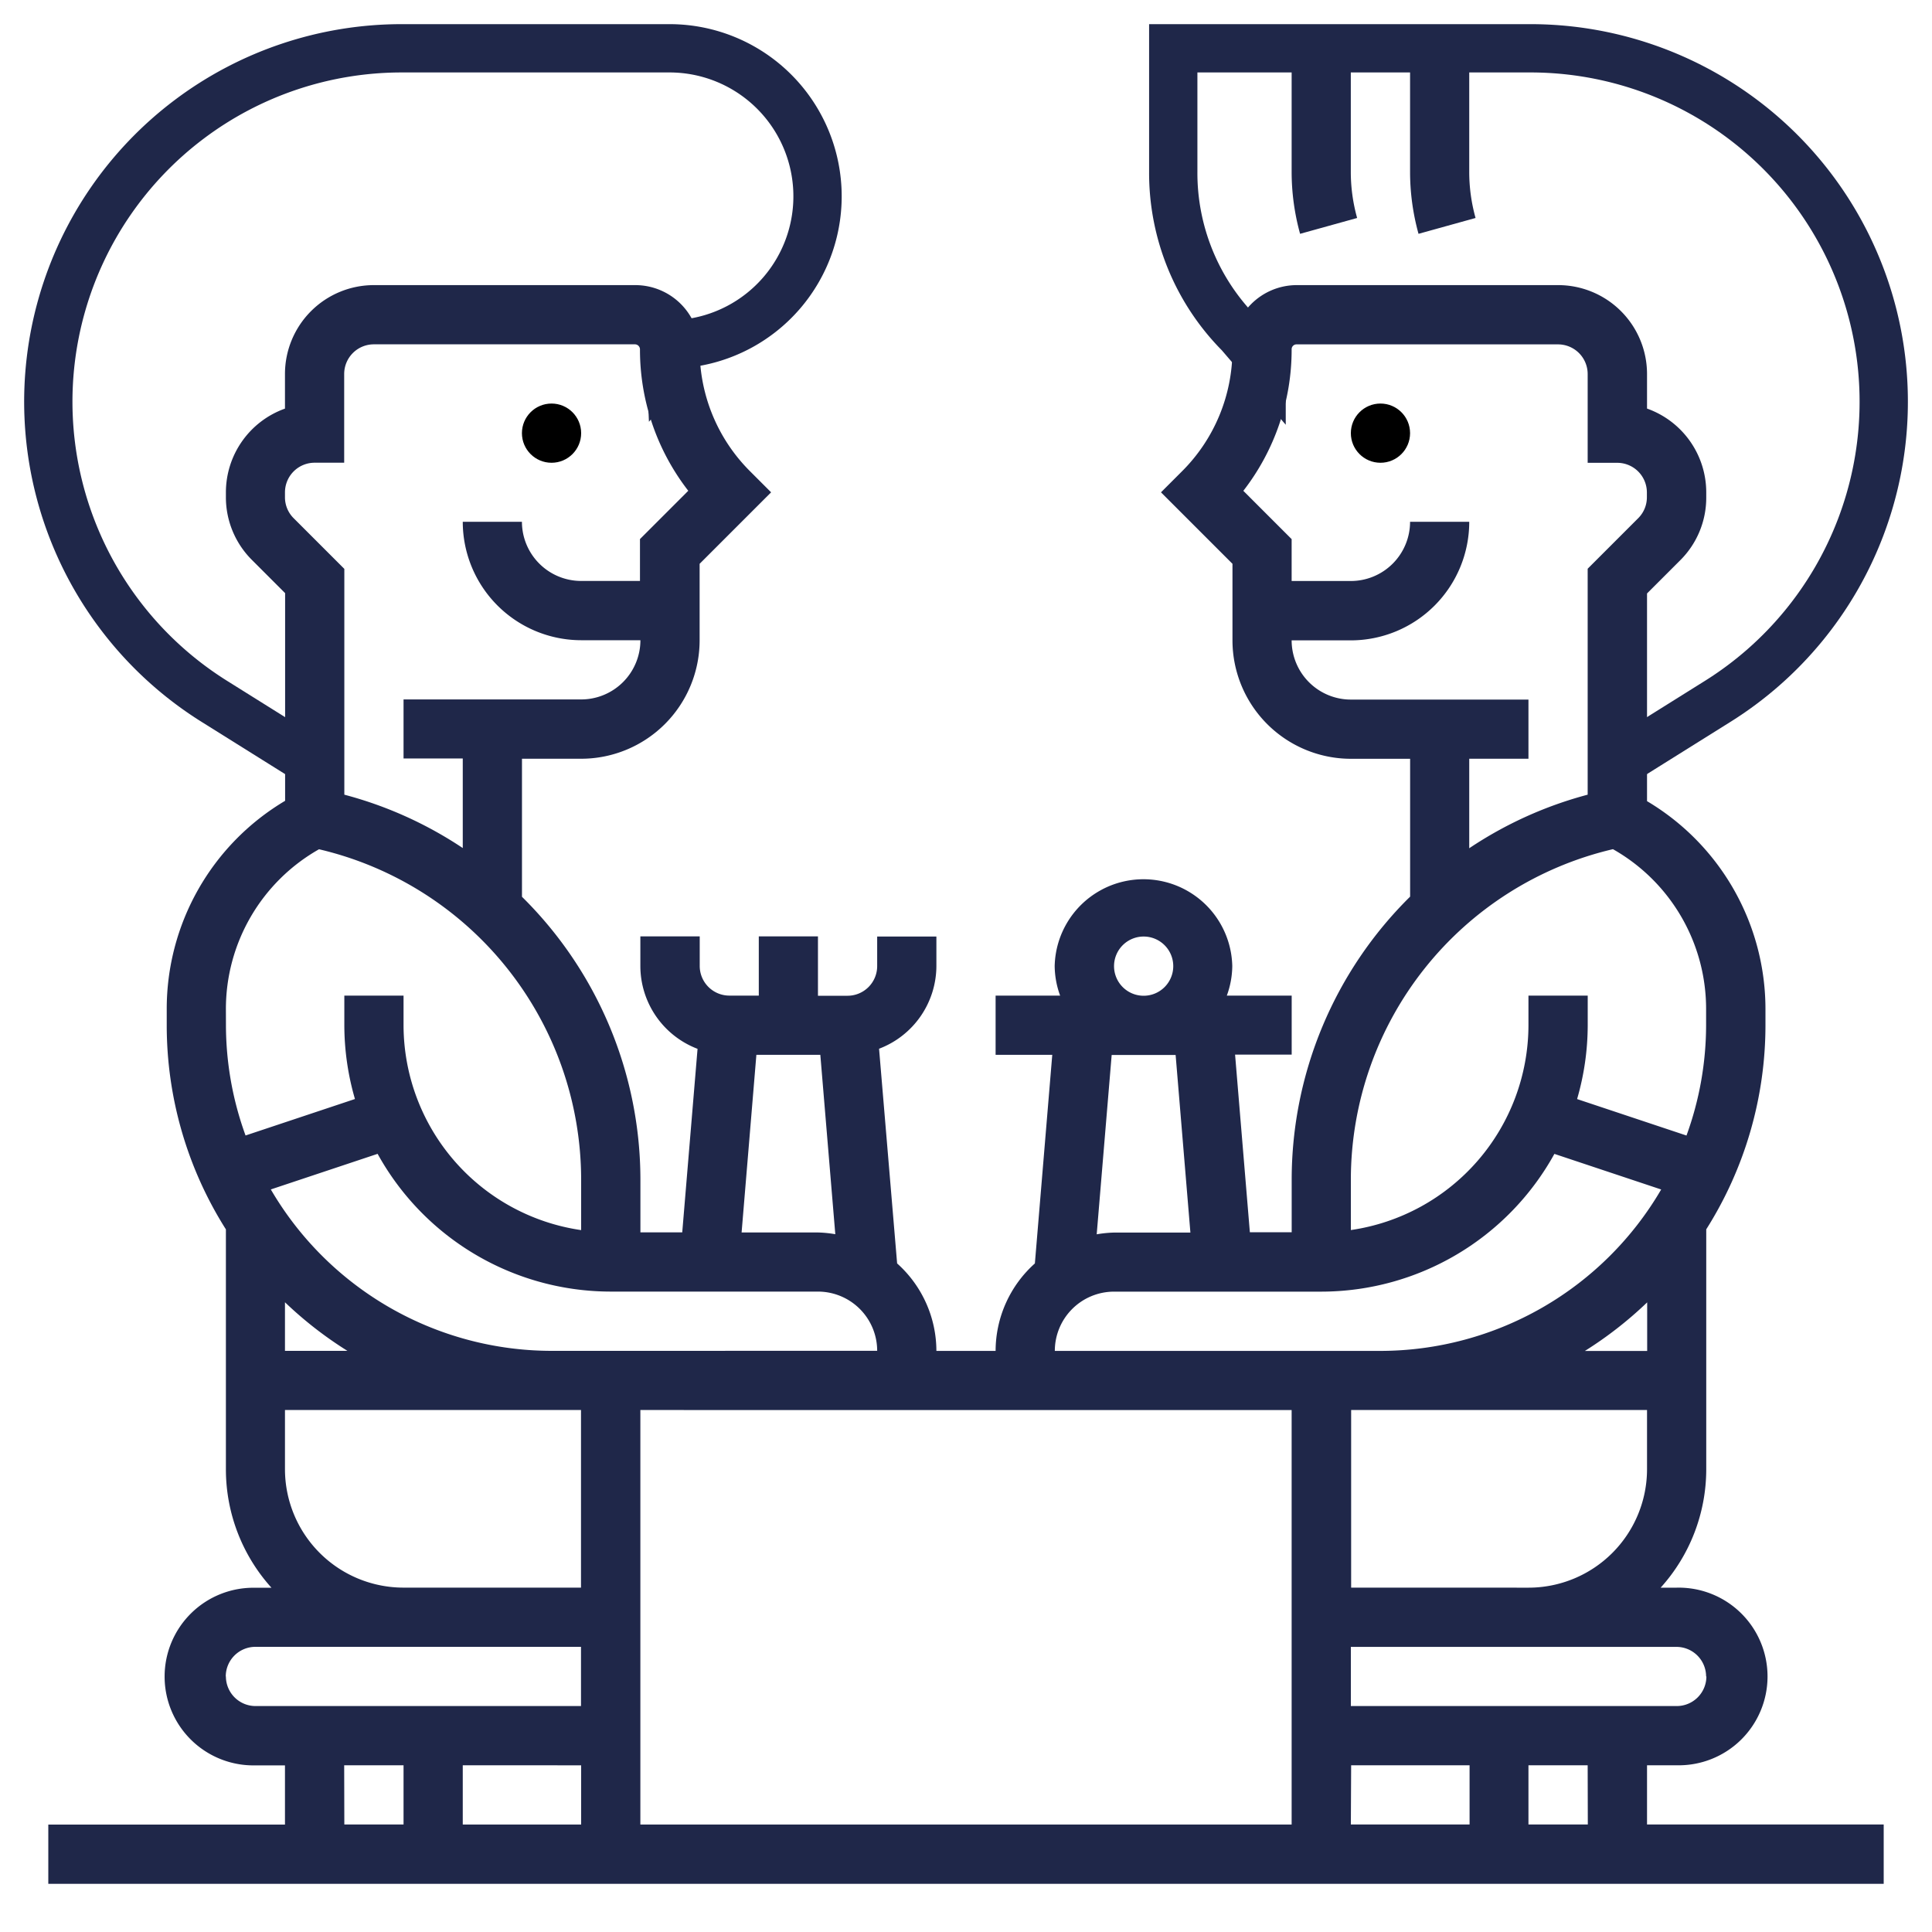
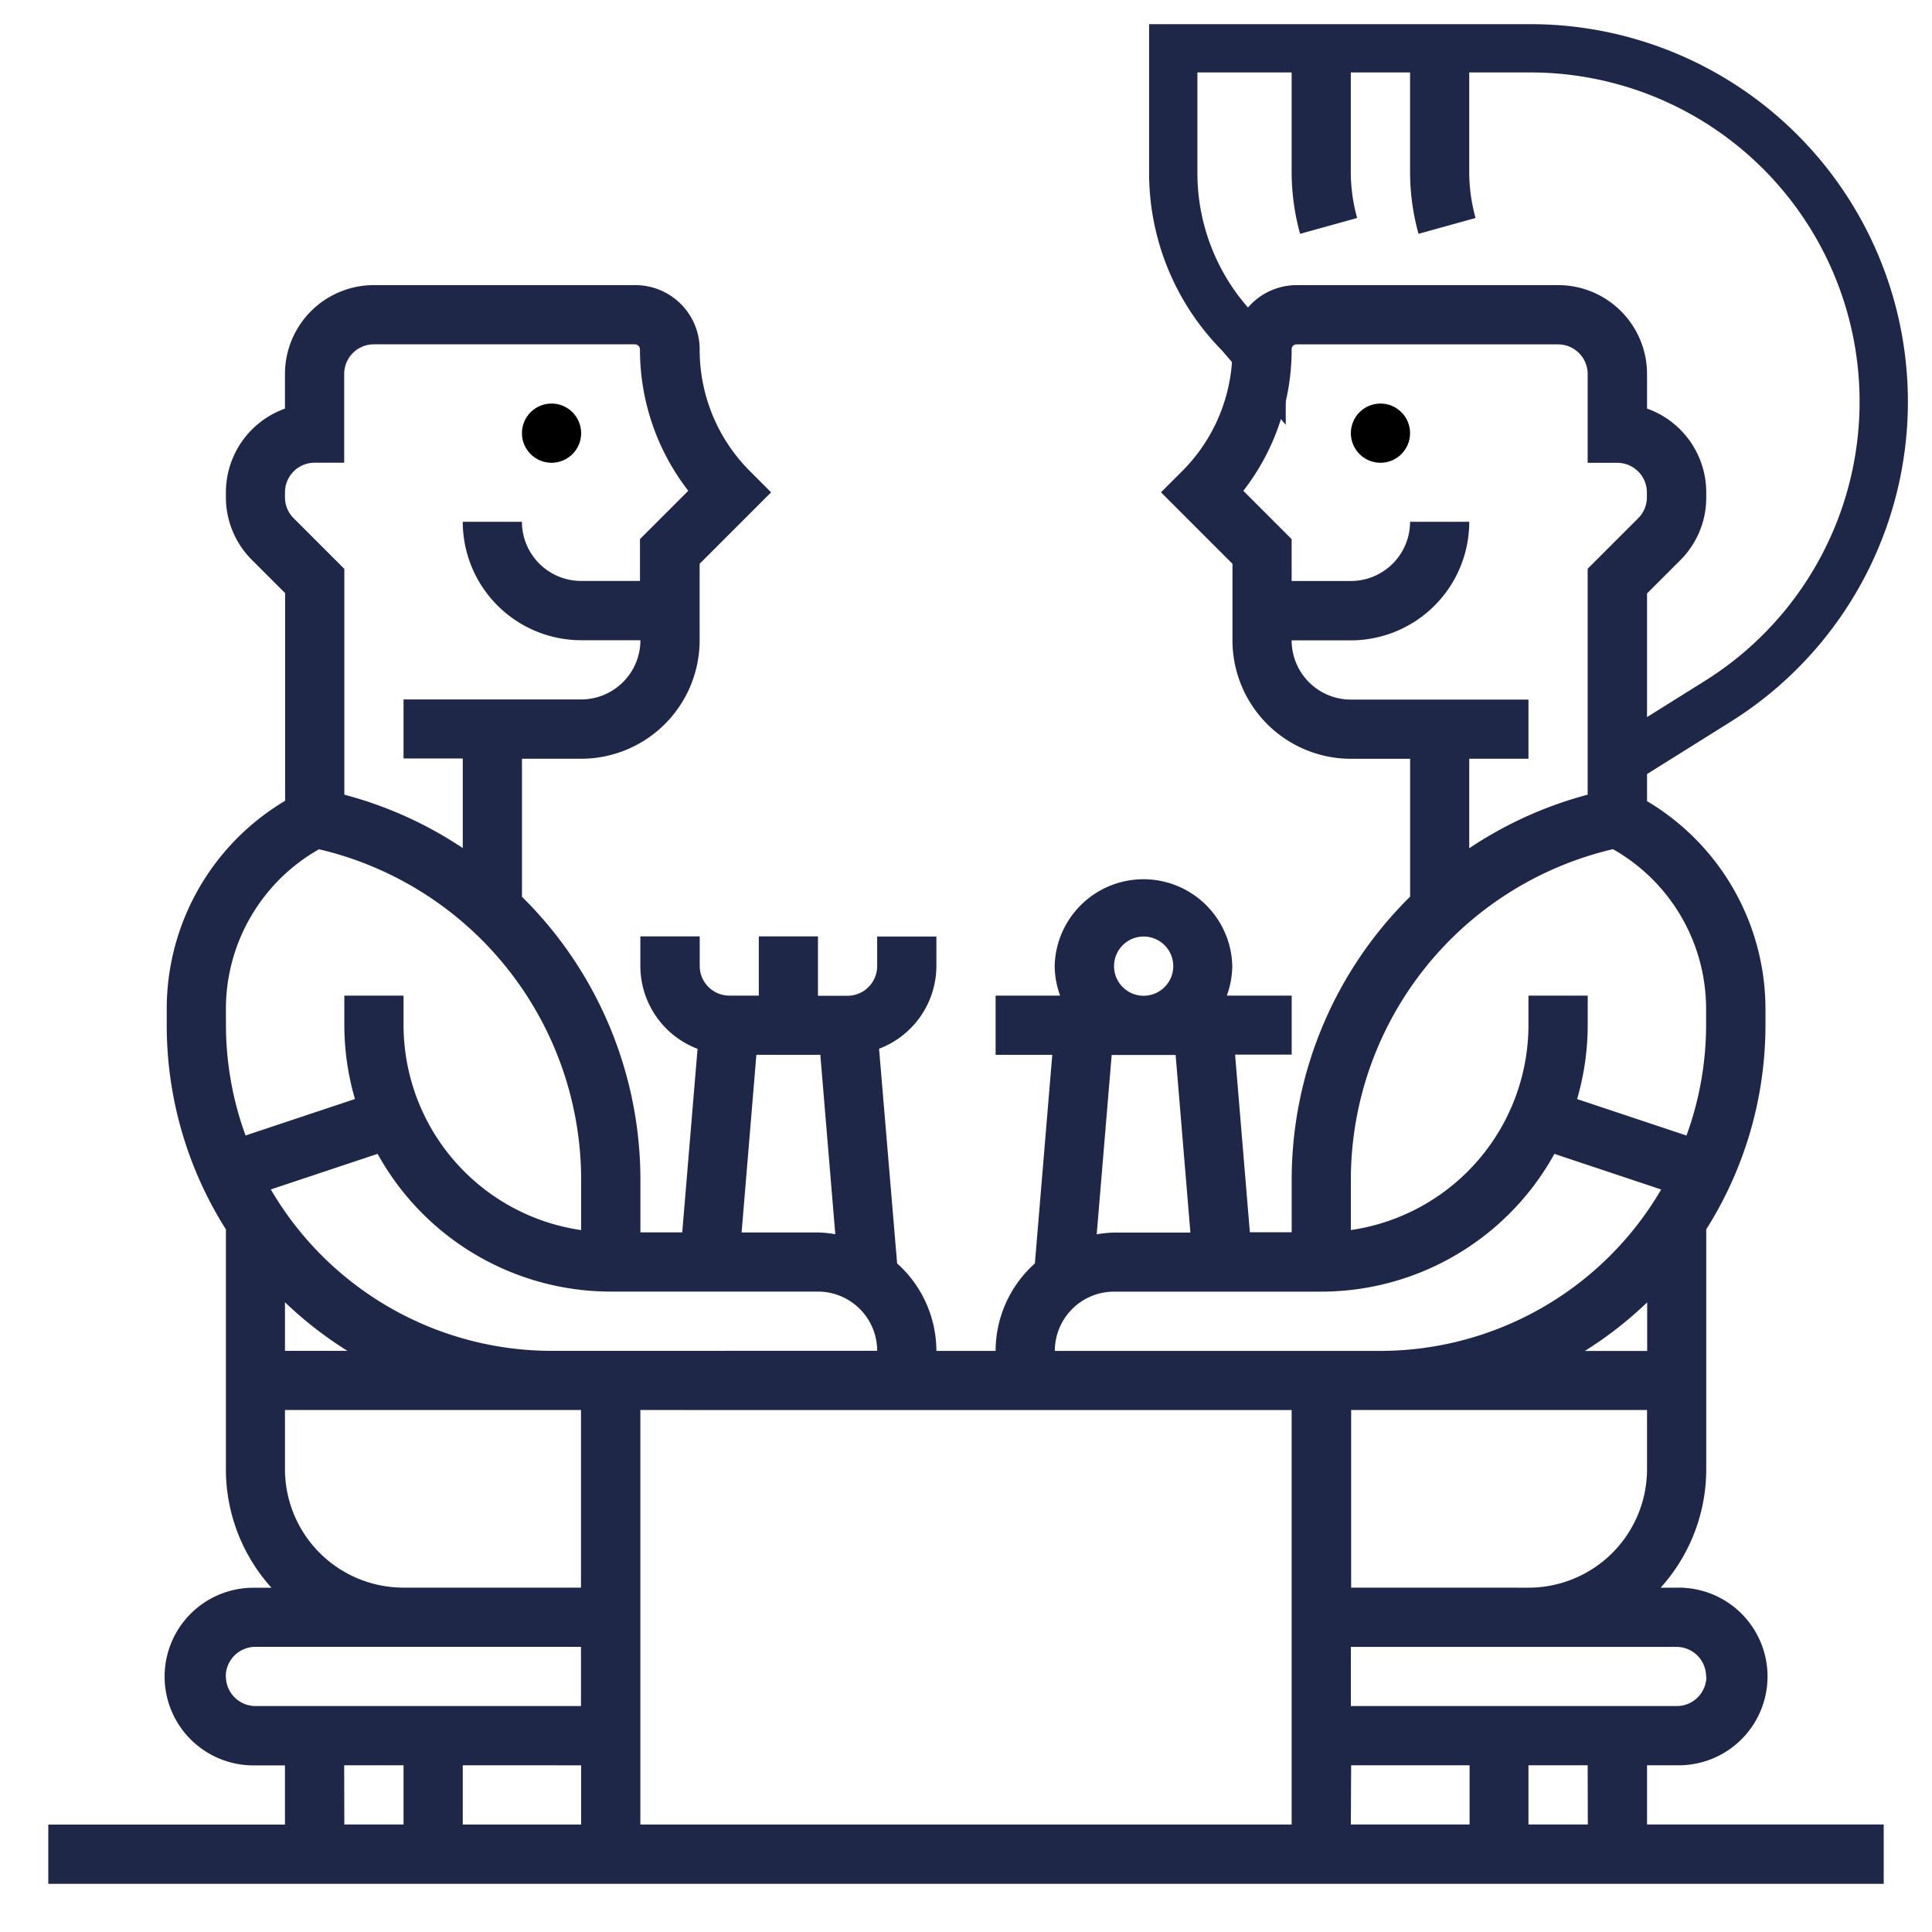
<svg xmlns="http://www.w3.org/2000/svg" width="40" height="40" viewBox="0 0 40 40">
-   <rect width="40" height="40" fill="red" opacity="0" />
  <g transform="translate(1 1)">
-     <path d="M13.871,1H8.316A7.317,7.317,0,0,0,4.438,14.521l2.078,1.3V12.032l-.867-.867A1.226,1.226,0,0,1,5.29,10.3v-.1A1.225,1.225,0,0,1,6.516,8.968V7.742A1.225,1.225,0,0,1,7.742,6.516h5.411a.719.719,0,0,1,.718.718c0,.071.007.141.01.211l.283-.33A3.065,3.065,0,0,0,13.871,1Z" transform="translate(-1 -1)" fill="none" stroke="#1f2749" stroke-width="1" />
-   </g>
+     </g>
  <g transform="translate(24.29 1)">
    <path d="M46.354,1H39V3.556a4.729,4.729,0,0,0,1.374,3.358l.455.53c0-.07.01-.14.01-.21a.719.719,0,0,1,.718-.718h5.411a1.225,1.225,0,0,1,1.226,1.226V8.968a1.225,1.225,0,0,1,1.226,1.226V10.3a1.226,1.226,0,0,1-.359.867l-.867.867v3.787l2.078-1.3A7.317,7.317,0,0,0,46.354,1Z" transform="translate(-38.999 -1)" fill="none" stroke="#1f2749" stroke-width="1" />
  </g>
  <g transform="translate(1 1)">
    <circle cx="0.613" cy="0.613" r="0.613" transform="translate(9.806 7.355)" />
    <path d="M44.356,4.513a3.546,3.546,0,0,1-.131-.957V1H43V3.556a4.806,4.806,0,0,0,.175,1.285Z" transform="translate(-17.258 -1)" fill="#1f2749" />
    <path d="M48.356,4.513a3.546,3.546,0,0,1-.131-.957V1H47V3.556a4.806,4.806,0,0,0,.175,1.285Z" transform="translate(-18.806 -1)" fill="#1f2749" />
    <circle cx="0.613" cy="0.613" r="0.613" transform="translate(26.968 7.355)" />
    <path d="M34.1,40.871V39.645h.613a1.839,1.839,0,1,0,0-3.677h-.331a3.659,3.659,0,0,0,.944-2.452V28.549a7.908,7.908,0,0,0,1.226-4.227V24A5.009,5.009,0,0,0,34.1,19.684v-4.3l.687-.687a1.825,1.825,0,0,0,.539-1.3v-.1A1.842,1.842,0,0,0,34.1,11.556v-.718A1.841,1.841,0,0,0,32.258,9H26.847a1.333,1.333,0,0,0-1.331,1.331,3.549,3.549,0,0,1-1.046,2.526l-.433.433,1.48,1.48v1.585a2.454,2.454,0,0,0,2.452,2.452h1.226v2.854a8.235,8.235,0,0,0-2.452,5.848v1.1h-.866l-.306-3.677h1.172V23.71H25.4a1.818,1.818,0,0,0,.113-.613,1.839,1.839,0,0,0-3.677,0,1.818,1.818,0,0,0,.113.613H20.613v1.226h1.173l-.36,4.319a2.435,2.435,0,0,0-.813,1.811H19.387a2.435,2.435,0,0,0-.813-1.811L18.2,24.81a1.838,1.838,0,0,0,1.187-1.71v-.613H18.161V23.1a.614.614,0,0,1-.613.613h-.613V22.484H15.71V23.71H15.1a.614.614,0,0,1-.613-.613v-.613H13.258V23.1a1.837,1.837,0,0,0,1.184,1.712l-.317,3.8h-.866v-1.1a8.235,8.235,0,0,0-2.452-5.848V18.806h1.226a2.454,2.454,0,0,0,2.452-2.452V14.77l1.48-1.48-.433-.433a3.549,3.549,0,0,1-1.046-2.526A1.333,1.333,0,0,0,13.153,9H7.742A1.841,1.841,0,0,0,5.9,10.839v.718A1.842,1.842,0,0,0,4.677,13.29v.1a1.83,1.83,0,0,0,.539,1.3l.687.687v4.3A5.009,5.009,0,0,0,3.452,24v.324A7.9,7.9,0,0,0,4.677,28.55v4.968a3.659,3.659,0,0,0,.944,2.452H5.29a1.839,1.839,0,1,0,0,3.677H5.9v1.226H1V42.1H39V40.871Zm-1.226,0H31.645V39.645h1.226Zm-4.9-1.226h2.452v1.226H27.968Zm7.355-1.839a.614.614,0,0,1-.613.613H27.968V37.194H34.71a.614.614,0,0,1,.613.612Zm-7.355-1.839V32.29H34.1v1.226a2.454,2.454,0,0,1-2.452,2.452Zm4.839-4.9a8.017,8.017,0,0,0,1.29-1.006v1.006ZM30.419,18.806h1.226V17.581H27.968a1.227,1.227,0,0,1-1.226-1.226h1.226A2.454,2.454,0,0,0,30.419,13.9H29.194a1.227,1.227,0,0,1-1.226,1.226H26.742v-.867l-1-1a4.764,4.764,0,0,0,1-2.932.1.1,0,0,1,.105-.1h5.411a.614.614,0,0,1,.613.613v1.839h.613a.614.614,0,0,1,.613.613v.1a.61.61,0,0,1-.18.434l-1.046,1.046v4.678a8.174,8.174,0,0,0-2.452,1.109Zm2.975,1.872A3.8,3.8,0,0,1,35.323,24v.324a6.7,6.7,0,0,1-.406,2.283l-2.265-.755a5.494,5.494,0,0,0,.22-1.528V23.71H31.645v.613a4.294,4.294,0,0,1-3.677,4.241V27.508a7.031,7.031,0,0,1,5.427-6.83ZM23.065,23.1a.613.613,0,1,1,.613.613A.613.613,0,0,1,23.065,23.1Zm-.049,1.839H24.34l.306,3.677H23.065a2.476,2.476,0,0,0-.359.036Zm.049,4.9h4.29a5.519,5.519,0,0,0,4.827-2.852l2.211.737a6.74,6.74,0,0,1-5.812,3.342H21.839a1.227,1.227,0,0,1,1.226-1.227Zm3.677,2.452v8.581H13.258V32.29Zm-14.71,7.355v1.226H9.581V39.645Zm-.613-8.581a6.738,6.738,0,0,1-5.812-3.342l2.211-.737a5.517,5.517,0,0,0,4.827,2.852h4.29a1.227,1.227,0,0,1,1.226,1.226Zm-4.227,0H5.9V30.059a7.99,7.99,0,0,0,1.293,1.006Zm8.468-6.129h1.324l.31,3.714a2.493,2.493,0,0,0-.359-.036H15.354ZM5.9,13.29a.614.614,0,0,1,.613-.613h.613V10.839a.614.614,0,0,1,.613-.613H13.15a.105.105,0,0,1,.1.1,4.764,4.764,0,0,0,1,2.932l-1,1v.867H12.032A1.227,1.227,0,0,1,10.806,13.9H9.581a2.454,2.454,0,0,0,2.452,2.452h1.226a1.227,1.227,0,0,1-1.226,1.226H8.355V18.8H9.581v1.855A8.174,8.174,0,0,0,7.129,19.55V14.875L6.083,13.829A.61.61,0,0,1,5.9,13.4ZM4.677,24a3.8,3.8,0,0,1,1.928-3.32,7.031,7.031,0,0,1,5.427,6.83v1.055a4.294,4.294,0,0,1-3.677-4.241V23.71H7.129v.613a5.494,5.494,0,0,0,.22,1.528l-2.265.755a6.7,6.7,0,0,1-.406-2.283ZM5.9,33.516V32.29h6.129v3.677H8.355A2.454,2.454,0,0,1,5.9,33.516Zm-1.226,4.29a.614.614,0,0,1,.613-.613h6.742v1.226H5.29a.614.614,0,0,1-.613-.613Zm2.452,1.839H8.355v1.226H7.129Z" transform="translate(-1 -4.097)" fill="#1f2749" />
  </g>
</svg>